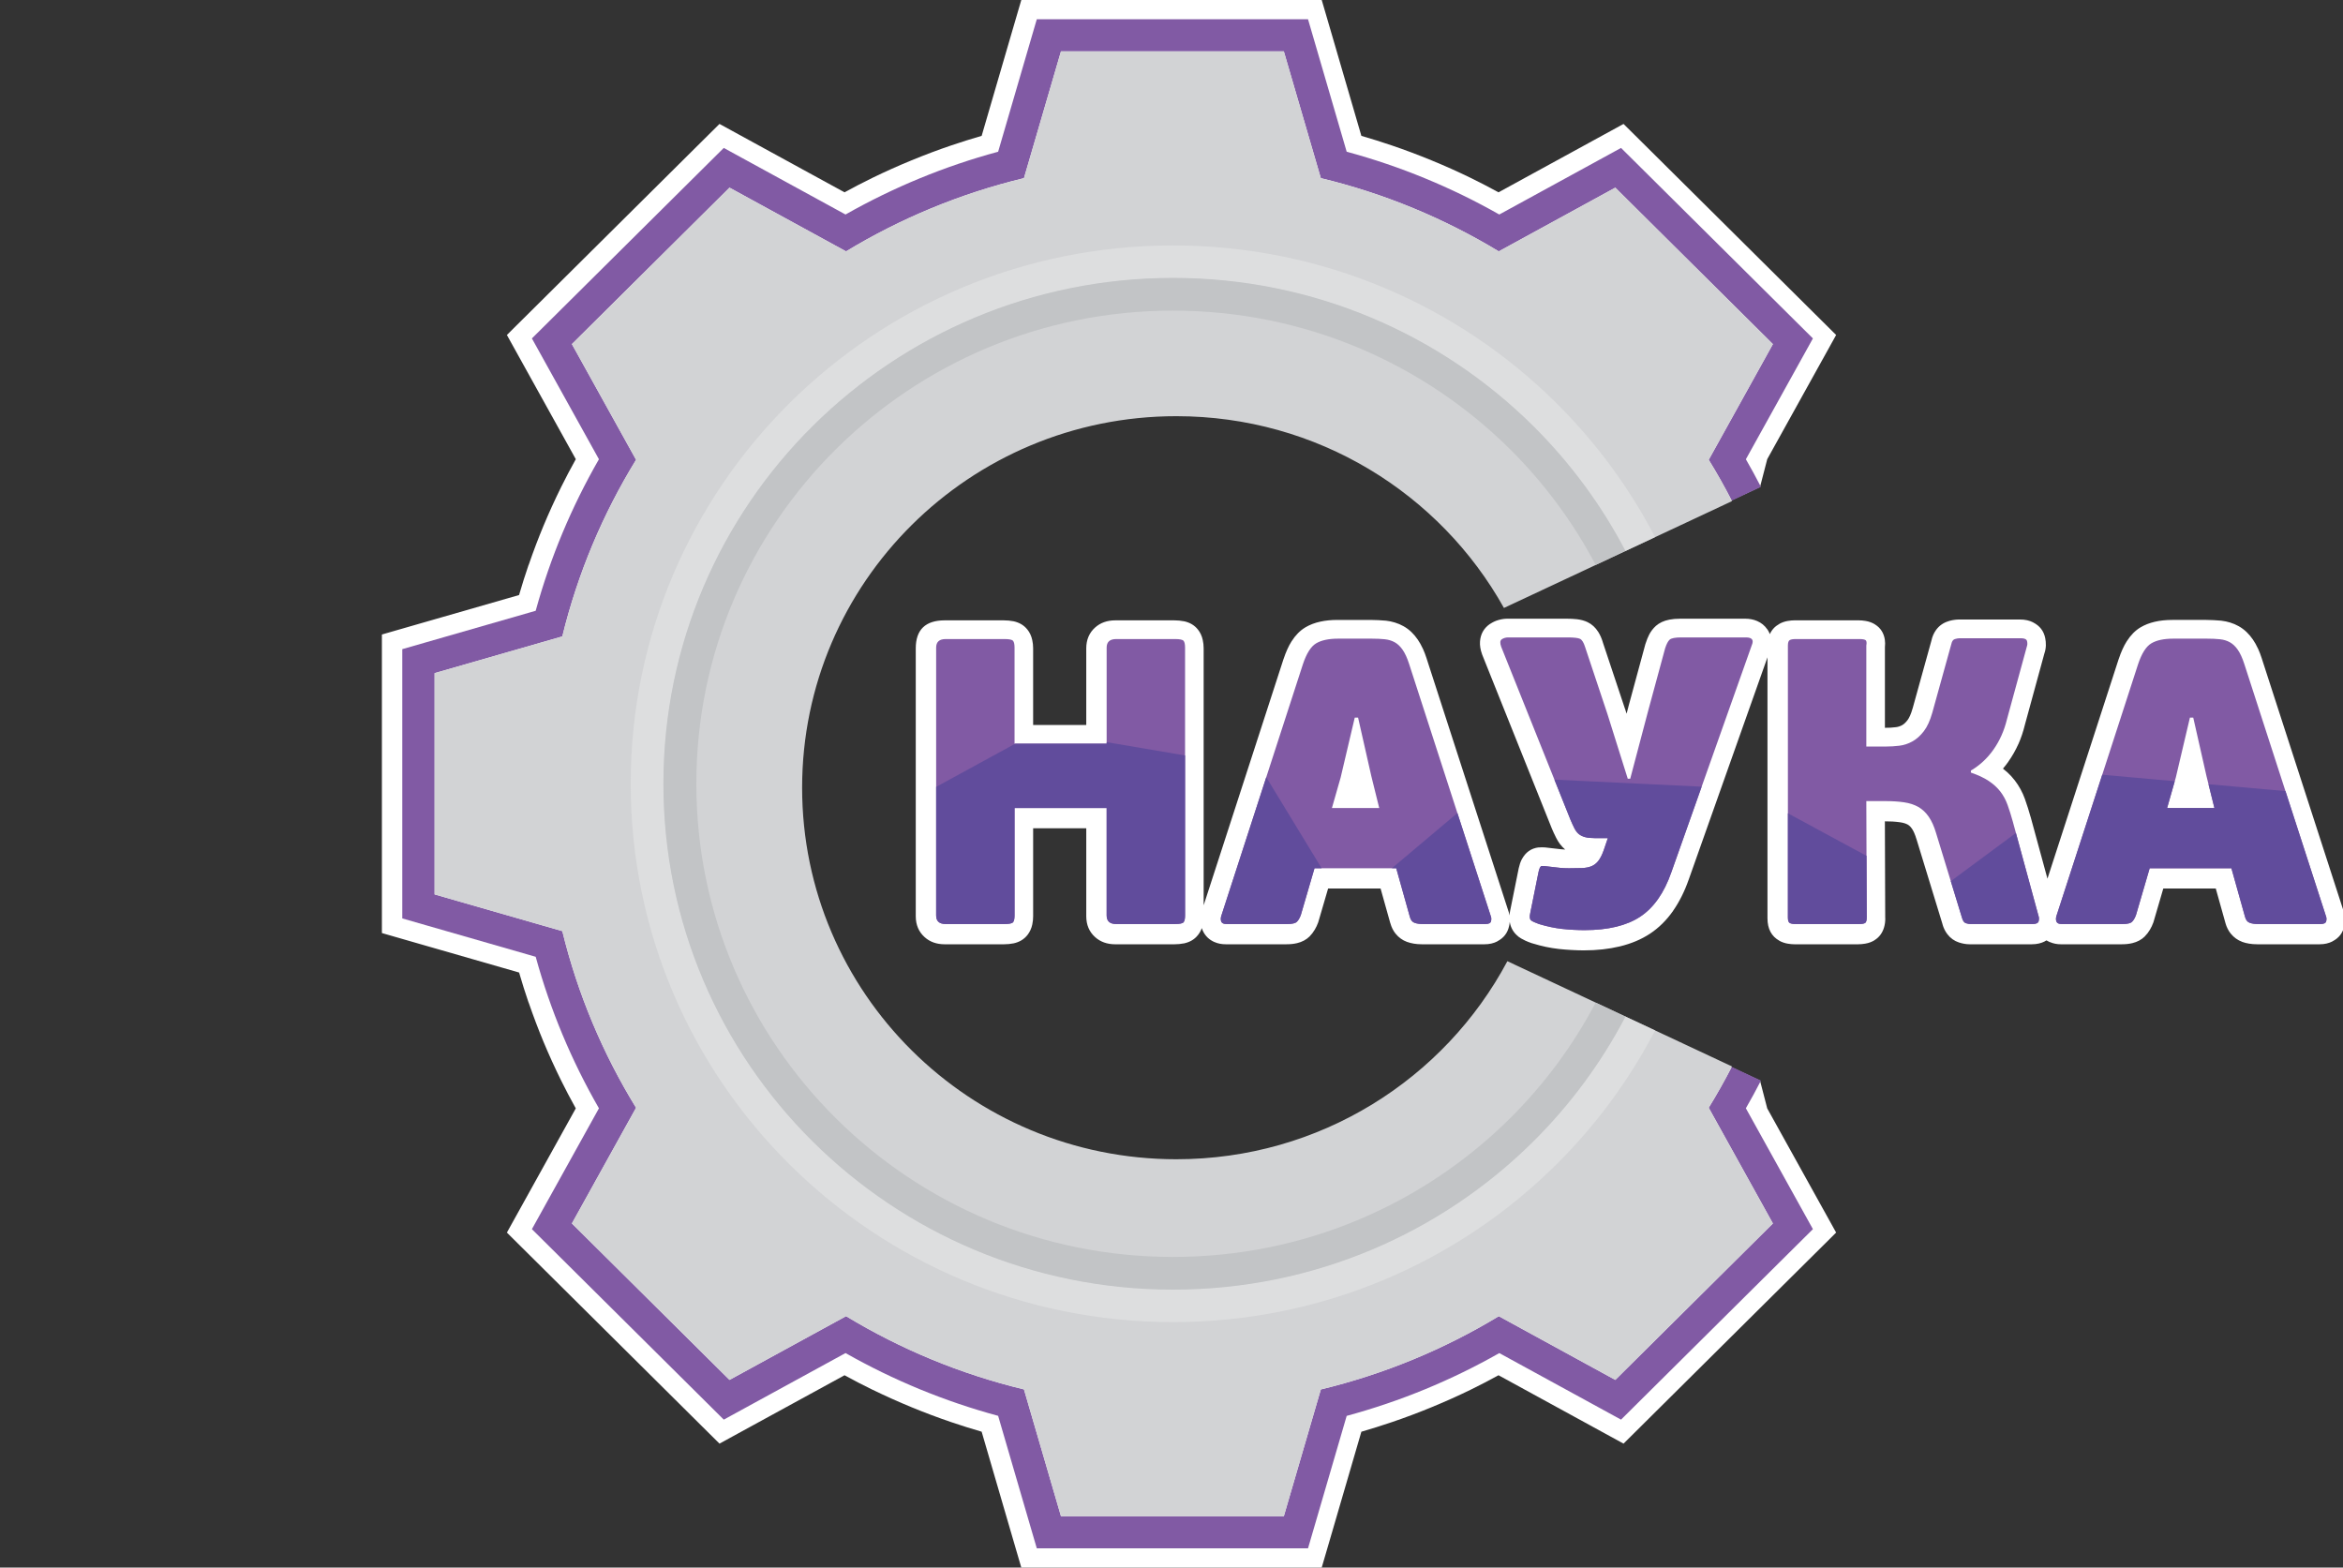
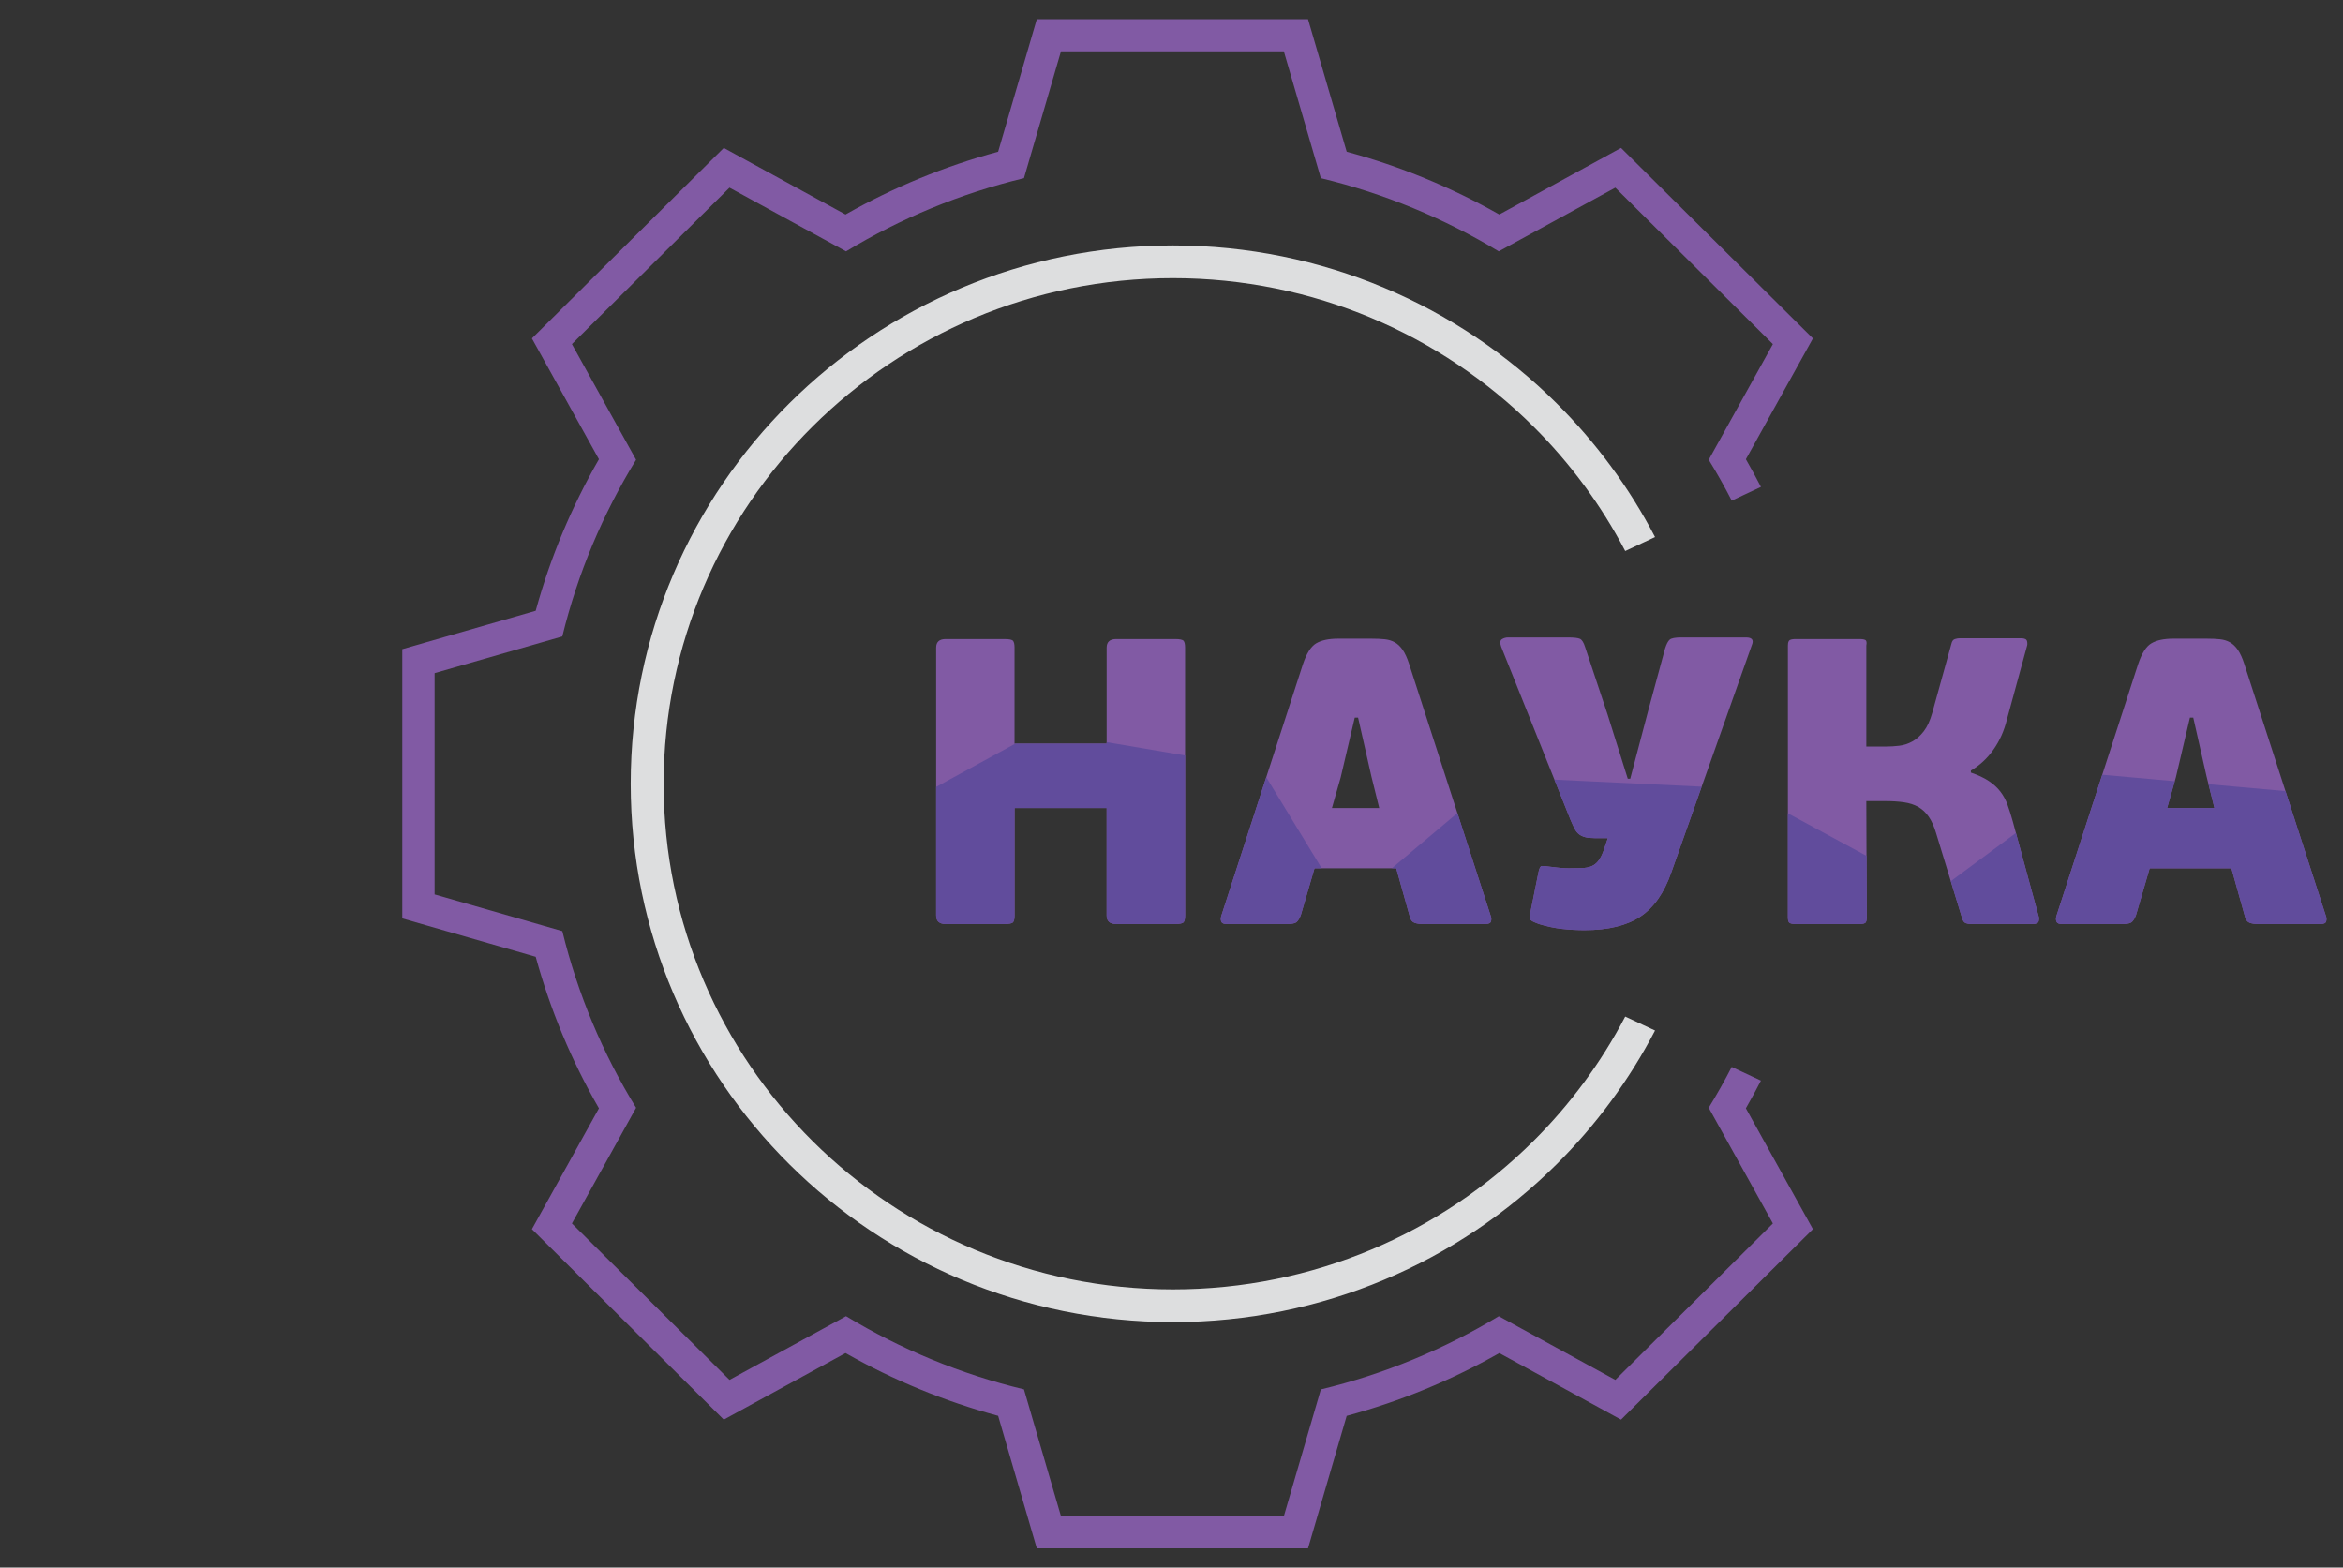
<svg xmlns="http://www.w3.org/2000/svg" xml:space="preserve" width="142px" height="95px" version="1.1" style="shape-rendering:geometricPrecision; text-rendering:geometricPrecision; image-rendering:optimizeQuality; fill-rule:evenodd; clip-rule:evenodd" viewBox="0 0 14200000 9499895">
  <rect x="0" y="0" width="14200000" height="9499895" fill="#333333" stroke="none" />
  <defs>
    <style type="text/css">
   
    .fil5 {fill:#DDDEDF}
    .fil3 {fill:#815AA4}
    .fil4 {fill:#614C9C}
    .fil1 {fill:#815AA4;fill-rule:nonzero}
    .fil0 {fill:white;fill-rule:nonzero}
    .fil2 {fill:url(#id0)}
    .fil6 {fill:url(#id1)}
   
  </style>
    <linearGradient id="id0" gradientUnits="userSpaceOnUse" x1="2.63399e+006" y1="4.74995e+006" x2="1.07448e+007" y2="4.74995e+006">
      <stop offset="0" style="stop-opacity:1; stop-color:#D2D3D5" />
      <stop offset="0.4" style="stop-opacity:1; stop-color:#D2D3D5" />
      <stop offset="1" style="stop-opacity:1; stop-color:#D2D3D5" />
    </linearGradient>
    <linearGradient id="id1" gradientUnits="userSpaceOnUse" x1="4.02061e+006" y1="4.74995e+006" x2="9.85128e+006" y2="4.74995e+006">
      <stop offset="0" style="stop-opacity:1; stop-color:#C2C4C6" />
      <stop offset="0.4" style="stop-opacity:1; stop-color:#C2C4C6" />
      <stop offset="1" style="stop-opacity:1; stop-color:#C2C4C6" />
    </linearGradient>
  </defs>
  <g id="Слой_x0020_1">
-     <path class="fil0" d="M10666949 2950883l-177048 82913 1653 3189 -1408000 128741c-386695,-692956 -905792,-889847 -1959459,-889847 -641697,0 -1848908,412915 -2299029,985989 -288899,367798 -319254,1284929 -319254,1771191 0,1243472 1582923,2290525 2644267,2290525 1061344,0 1625560,-460514 2005995,-1174377l1335244 313585 -1535 3071 177048 82913 43583 168308 303427 546854 70984 127914 43229 77953 -63071 62717 -103938 103111 -955045 948076 -103937 103229 -62481 61890 -76890 -42047 -128859 -70513 -551932 -301773c-57638,31536 -114568,61181 -170670,88583 -74647,36260 -153308,71575 -235514,105355 -79606,32835 -160158,63071 -240710,90355 -61181,20787 -122717,40158 -184253,57992l-174686 598586 -41102 140670 -25040 85395 -87992 0 -146458 0 -1350716 0 -146576 0 -87992 0 -25040 -85395 -41102 -140670 -174686 -598822c-60946,-17598 -122245,-36850 -183072,-57520 -81024,-27520 -161812,-57874 -241537,-90709 -80079,-32953 -158741,-68268 -235277,-105473l-472 0c-55985,-27284 -112914,-56693 -170552,-88347l-552169 301773 -128859 70513 -76890 42047 -62481 -61890 -103937 -103229 -955045 -948076 -103938 -103111 -63071 -62717 43229 -77953 70985 -127914 303308 -546735c-31653,-56930 -61299,-113269 -88701,-168781 -38032,-77126 -73701,-155198 -106418,-233623 -31063,-74764 -61536,-154844 -90827,-239765l-473 0c-19724,-57520 -38740,-117993 -57165,-181182l-604019 -173742 -141615 -40748 -85867 -24803 0 -88701 0 -145513 0 -1340795 0 -145512 0 -88702 85867 -24803 141615 -40748 603782 -173623c18426,-63426 37796,-124371 57639,-182127l472 0c29173,-84686 59528,-164529 90591,-238939 32717,-78307 68386,-156378 106418,-233505 27402,-55512 57166,-111851 88819,-168780l-303426 -546854 -70985 -127914 -43229 -77953 63071 -62717 103938 -103111 955045 -948194 103937 -103111 62481 -61890 76890 42048 128859 70512 552050 301891c57757,-31653 114804,-61299 170907,-88583 74764,-36378 153190,-71575 235395,-105355 79607,-32835 160158,-63189 240828,-90473 61181,-20787 122599,-40039 183899,-57756l174686 -598822 41102 -140670 25040 -85394 87992 0 146576 0 1350716 0 146458 0 87992 0 25040 85394 41102 140670 174686 598822c61300,17717 122600,36969 183663,57756 80551,27284 161103,57638 240946,90473 81851,33544 160513,68859 235041,105119 56339,27402 113622,57166 171379,88819l552050 -301891 128859 -70512 76890 -42048 62481 61890 103937 103111 955045 948194 103938 103111 63071 62717 -43229 77953 -70984 127914 -303309 546617 -43583 168309zm-3383287 2673558c-5551,15826 -13700,30118 -23858,42874l-118 0c-21024,26457 -48898,42284 -84095,49961l-1417 0c-17126,3425 -36497,5433 -57757,5433l-357049 0c-49134,0 -90000,-14646 -121772,-42992 -36024,-32009 -54213,-74528 -54213,-126970l0 -533152 -321970 0 0 533152c0,16772 -1654,32953 -5079,49016l118 0c-5079,24449 -15354,46300 -28701,63662l-472 473c-21260,27283 -49607,43582 -85158,51378l-945 0c-16890,3425 -36615,5433 -58229,5433l-357049 0c-49252,0 -90001,-14292 -122245,-43465 -35551,-32008 -53622,-74174 -53622,-126497l0 -1623434c0,-113150 58701,-169843 175867,-169843l357049 0c21614,0 41339,2008 58229,5433l945 0c34960,7677 62953,23386 84095,49961l118 0c14409,17834 24331,39094 29646,63661 3661,16064 5433,33190 5433,50788l0 464176 321970 0 0 -464176c0,-52441 18189,-94961 54213,-126969 32126,-28583 72992,-42874 121772,-42874l357049 0c21260,0 40631,2008 57757,5433l1417 0c35197,7677 63071,23504 84095,49961l118 0c14528,18071 24331,39094 29646,63661 3661,16064 5433,33190 5433,50788l0 1557056 483900 -1491859 473 -945c14173,-42519 30472,-78425 48425,-106890l473 -472c23386,-36851 51142,-64961 82677,-83741l473 -472c27047,-16063 58228,-27875 92835,-35197 30591,-6497 64370,-9804 100512,-9804l203623 0c13347,0 28938,473 48544,1418l0 118c16772,708 32008,1771 44055,3071 17245,1889 34961,5669 52914,11102 18662,5669 36378,13229 52205,22205 17480,9803 33780,21850 48307,35788 13229,12637 26221,27992 38150,45354 10748,15591 21260,34016 30591,54567l472 473c8150,17953 15945,38268 23150,60473l0 472 493349 1523631c4016,10275 6969,20905 8622,32126 827,-11103 2363,-22560 4843,-34252l236 0 49961 -247797 473 -2835c4842,-21732 11102,-39803 18189,-53858l1417 -2363c22323,-41457 55748,-65433 99922,-70866l3661 0c11339,-1063 23859,-1063 36615,-118l4606 472 29291 3425 61536 6969 24213 1772 0 118 2598 118c-11811,-10040 -22559,-21024 -31417,-32953 -8032,-10630 -16063,-23268 -23386,-37796l-827 -1771 -11575 -23977 -1890 -3779 -12283 -27874 -1417 -3662 -420003 -1048470 -1417 -4134c-9921,-27520 -13937,-53504 -12165,-77127 3425,-45236 23976,-80433 59409,-105118l2717 -1418c15118,-9921 31654,-17952 49843,-23031 18071,-5197 36378,-7914 53740,-7914l359648 0c22086,0 42402,1063 60473,3071l944 0c24804,2953 46418,8859 64725,17599 26811,12874 48426,33071 65316,59764 10511,16654 19606,36732 26693,59410l-237 118 135001 405002 945 1890 9095 28937 10866 -41103 0 -945 103111 -379962 1889 -5079c6260,-19843 13347,-37087 20670,-51260l-118 -118c10630,-20433 24449,-38386 40275,-52796l945 -945c21024,-18543 48308,-31417 81024,-37677l0 -118c19607,-3780 42284,-5788 67324,-5788l392246 0c26811,0 51024,4725 72638,13937 25630,10867 46181,27875 61300,49843l1417 1299c6024,9095 10866,18544 14646,28347 11929,-26575 31063,-47126 57756,-61890l-118 -236c15354,-8622 33071,-14764 52441,-17953l0 118c13937,-2362 27166,-3543 39567,-3543l389294 0c13228,0 27165,1181 41220,3661l709 118 709 118c21260,3662 40157,10867 56221,21142l-119 118c34489,21496 53505,53150 59410,93426l-118 0c2008,13701 2126,28465 354,44173l0 488507 2599 0 31181 -709 473 0c9212,-472 20551,-1653 33661,-3189 5788,-590 11811,-2126 17481,-3897 7086,-2362 13582,-5079 18425,-7796l472 -472c5197,-2835 10276,-6378 14410,-10157l472 -473c5551,-4961 11693,-11575 17835,-19606 4606,-6024 9803,-15000 14764,-25867l118 118c5433,-12047 10984,-27874 16299,-46417l118 0 113741 -410199c5197,-24095 14292,-44882 27166,-62953l945 -1418c18661,-25512 43701,-43346 74409,-52677l6969 -2362 15354 -3662 7323 -1299c11811,-2008 23032,-3189 33426,-3189l372167 0c29646,0 56221,5906 78898,17480l-236 355c39685,19960 64252,51142 73111,94843 3070,14646 4133,29291 3897,43110l0 2717c-708,16299 -3661,32126 -8858,47008l-117875 431223c-10157,42047 -23504,81496 -39449,117638l-472 473c-16536,36850 -36615,72520 -60119,105709l237 118c-10630,15000 -21733,29410 -33426,43111 9213,7086 18071,14527 26457,22204 16299,14764 31536,31418 45236,49135 12875,16653 24686,34842 35079,53858 10512,19370 19607,39685 26930,60237l472 1889 16181 48190 1418 4134 15236 51732 945 2244 101693 373231 431578 -1330638 472 -945c14173,-42519 30473,-78425 48425,-106890l473 -472c23622,-37087 51496,-65434 83268,-84213 50433,-30001 114922,-45001 193229,-45001l203624 0c13346,0 28937,473 48543,1418l0 118c16772,708 32008,1771 44056,3071l0 118c18189,2008 36023,5905 52913,10984 18662,5669 36378,13229 52205,22205 17481,9803 33780,21850 48308,35788 13228,12637 26220,27992 38149,45354 10749,15591 21260,34016 30591,54567l473 473c8149,17953 15945,38268 23149,60473l0 472 493350 1523631c6141,15590 9685,32362 10393,50079 709,15236 -708,31299 -4252,47480 -9212,41457 -32598,71693 -71102,91418l236 354c-22678,11811 -48662,17717 -77953,17717l-379727 0c-33898,0 -64370,-5079 -90945,-14764l-473 -472c-26220,-9804 -49134,-26221 -67087,-48308l-945 -945c-14291,-17953 -25157,-39094 -32008,-63307l0 -354 -58819 -209883 -317954 0 -57993 198308 -2244 7441c-5669,15590 -12756,30472 -20787,44055 -8859,15118 -19134,28465 -30591,39803l236 237c-20433,20433 -46299,34252 -77363,41575l0 -118c-19015,4606 -39921,6732 -62717,6732l-369687 0c-23504,0 -45354,-4252 -66850,-13583l-237 473c-7086,-3071 -13700,-6497 -19960,-10394l-10276 5669 236 354c-22677,11575 -49252,17481 -78898,17481l-377246 0c-20315,0 -41811,-3780 -64134,-10984 -28347,-9213 -51851,-26221 -70394,-50552 -12520,-16417 -22205,-35669 -28701,-57520l354 -118 -158387 -517444 -472 -945c-8150,-27401 -17599,-49016 -27756,-63780l-473 -354c-3779,-5551 -7913,-10394 -11929,-14173l-945 -827c-3543,-3425 -7441,-6378 -11102,-8504l-118 118c-11457,-6496 -26811,-11339 -45355,-14055 -13937,-2008 -29055,-3661 -44764,-4606l0 -118c-12756,-709 -29173,-1182 -48780,-1182l2008 587484 473 0c0,20315 -2599,38858 -7559,55512 -9685,32599 -28229,58701 -57048,76772l118 236c-15945,10158 -35079,17599 -57520,21260l-708 118c-14292,2363 -27993,3662 -41103,3662l-386341 0c-12401,0 -25630,-1181 -39567,-3543l0 118c-19370,-3189 -37087,-9331 -52441,-17953l118 -236c-47717,-26575 -71930,-71930 -71930,-135946l0 -1581741 -477286 1347055 -118 0c-25157,72047 -56929,135355 -94489,189095l0 473c-39803,56811 -86693,103229 -140079,138426 -52323,34606 -113623,60472 -183308,77244 -66024,15945 -139135,23977 -218623,23977 -21497,0 -46300,-827 -74410,-2363 -25040,-1299 -49843,-3307 -73820,-5905 -26693,-2835 -53976,-7323 -80669,-12874 -25276,-5315 -52678,-12520 -81851,-21378l-5079 -1418c-15000,-5197 -28465,-10630 -39685,-15827l118 -118c-17362,-7913 -31299,-16299 -41457,-24212l-945 -1418c-27047,-21614 -44646,-51024 -50315,-87284 -709,8622 -2126,17481 -4016,26339l-118 0c-9213,42048 -33544,71930 -70985,91300l237 472c-22678,11811 -48544,17717 -78072,17717l-379608 0c-34134,0 -64371,-5079 -90946,-14764 -26693,-9803 -49370,-26339 -67677,-48780l-945 -945c-14055,-17598 -24803,-38740 -31654,-63780l-236 119 -58819 -209883 -317955 0 -57992 198308 -2244 7441c-5670,15590 -12756,30472 -20788,44055l-118 0c-8858,15000 -19134,28583 -30472,39922l118 118c-20434,20433 -46300,34252 -77363,41575l0 -118c-19016,4606 -39921,6732 -62717,6732l-369569 0c-23740,0 -46181,-4134 -67087,-13229l0 119c-32244,-13937 -56221,-36497 -71339,-69213l-6142 -15945z" />
    <g id="_422196592">
      <path class="fil1" d="M8161699 919493c163347,44174 321616,98032 474333,160985 154962,63662 305435,137127 450593,219450l608980 -332954 128859 -70512 103938 103110 955044 948195 103938 103111 -70985 127914 -335317 604373c31772,55158 62127,111142 91300,167718l-177048 82913c-43347,-84331 -89883,-166890 -139489,-247442l388939 -700988 -955045 -948194 -706421 386222c-329766,-199607 -692484,-350907 -1078234,-443742l-224293 -768430 -1350716 0 -224293 768430c-385750,92835 -748468,244135 -1078234,443742l-706303 -386222 -955163 948194 388939 700988c-201142,327403 -353506,687524 -447167,1070557l-773863 222521 0 1340913 773981 222521c93543,383034 245907,743154 447049,1070557l-388939 701106 955163 948076 706303 -386222c329884,199607 692484,350907 1078234,443742l224293 768548 1350716 0 224293 -768311c385750,-92954 748587,-244136 1078352,-443861l706303 386104 955045 -948076 -389057 -701224c49488,-80552 96024,-163111 139489,-247442l177048 82913c-29055,56694 -59528,112560 -91300,167718l335435 604610 70985 127914 -103938 103110 -955044 948077 -103938 103229 -128859 -70513 -608862 -332836c-145040,82323 -295395,155670 -450357,219450 -152835,62953 -311340,116812 -474687,161103l-193230 662012 -41102 140670 -146458 0 -1350716 0 -146575 0 -41103 -140670 -193229 -662248c-163348,-44174 -321616,-98150 -474334,-160985 -154961,-63780 -305435,-137127 -450475,-219450l-609098 332954 -128859 70513 -103937 -103229 -955045 -948077 -103937 -103110 70984 -127914 335317 -604374c-82914,-143977 -156851,-293269 -221104,-447168 -63307,-151772 -117638,-308978 -162166,-471144l-666972 -191812 -141615 -40748 0 -145513 0 -1340795 0 -145512 141615 -40749 666854 -191812c44646,-162166 98859,-319372 162284,-471144 64253,-153781 138190,-303073 221104,-447168l-335317 -604373 -70984 -127914 103937 -103111 955045 -948195 103937 -103110 128859 70512 608980 332954c145158,-82323 295514,-155670 450475,-219450 152717,-62953 311104,-116811 474452,-160985l193229 -662247 41103 -140671 146575 0 1350716 0 146458 0 41102 140671 193230 662247z" />
-       <path class="fil2" d="M8005084 1079652c385750,92835 748468,244135 1078234,443742l706421 -386222 955045 948194 -388939 700988c50197,81497 97205,165119 141142,250631l-1382133 647366c-386695,-692956 -1130676,-1162211 -1985326,-1162211 -1252684,0 -2268202,1008076 -2268202,2251666 0,1243471 1015518,2251548 2268202,2251548 870123,0 1625678,-486381 2006113,-1200243l1361110 637681c-43819,85394 -90945,168898 -141024,250513l389057 701224 -955045 948076 -706185 -386104c-329883,199725 -692720,350907 -1078470,443861l-224293 768311 -1350716 0 -224293 -768548c-385750,-92835 -748350,-244135 -1078116,-443742l-706421 386222 -955163 -948076 388939 -701106c-201142,-327403 -353506,-687523 -447049,-1070557l-773981 -222521 0 -1340913 773981 -222521c93543,-383033 245907,-743154 447049,-1070557l-388939 -700988 955163 -948194 706303 386222c329766,-199607 692484,-350907 1078234,-443742l224293 -768430 1350716 0 224293 768430z" />
      <path class="fil3" d="M7182205 5548023c0,19724 -2953,33307 -8740,40748 -5906,7441 -23150,11103 -51614,11103l-357050 0c-38504,0 -57874,-17245 -57874,-51851l0 -651264 -558192 0 0 651264c0,19724 -2953,33307 -8740,40748 -5906,7441 -23032,11103 -51615,11103l-357049 0c-38504,0 -57756,-17245 -57756,-51851l0 -1623434c0,-34489 19252,-51733 57756,-51733l357049 0c28583,0 45709,3662 51615,11103 5787,7322 8740,20905 8740,40630l0 582286 558192 0 0 -582286c0,-34489 19370,-51733 57874,-51733l357050 0c28464,0 45708,3662 51614,11103 5787,7322 8740,20905 8740,40630l0 1623434zm1279850 -286183l-495357 0 -82914 283703c-6732,18189 -14646,31653 -23977,40748 -9212,9094 -27992,13583 -56575,13583l-369569 0c-16771,0 -27283,-4489 -31417,-13583 -4252,-9095 -4607,-20197 -1299,-33307l495357 -1527174c21850,-65788 48661,-108190 80433,-127088 31890,-18897 76300,-28346 133347,-28346l203624 0c30236,0 56575,1181 79252,3661 22559,2481 42756,8622 60355,18544 17598,9803 33543,25039 47716,45590 14292,20552 27284,49016 38977,85158l495357 1529655c3425,8267 3780,18071 1299,29645 -2480,11457 -13819,17245 -34016,17245l-379608 0c-20197,0 -36851,-2481 -50315,-7441 -13465,-4961 -22678,-16418 -27638,-34489l-83032 -296104zm-389766 -365081l286655 0 -47717 -192520 -80433 -355278 -20197 0 -85394 362719 -52914 185079zm2509502 -1033824c36851,0 48662,15709 35197,46890l-487798 1376700c-43583,124962 -106418,214608 -188623,268939 -82087,54213 -194411,81378 -336852,81378 -45355,0 -90591,-2480 -135828,-7323 -45236,-4960 -92244,-14882 -140788,-29645 -23504,-8268 -39449,-15591 -47835,-22205 -8386,-6614 -10039,-21378 -4961,-44410l50198 -249214c5078,-23032 11338,-34961 18897,-35788 7559,-826 23032,473 46536,3780 25158,3189 46536,5669 64134,7323 17599,1653 35552,2480 54095,2480 30118,0 56575,-354 79134,-1181 22678,-827 41930,-4606 57875,-11102 15945,-6615 29764,-17245 41457,-32126 11692,-14764 22677,-36142 32716,-64135l25158 -74055 -80434 0c-23504,0 -42756,-2008 -57874,-6142 -15118,-4134 -27638,-10276 -37677,-18425 -10158,-8268 -18898,-19843 -26457,-34607 -7559,-14764 -15473,-32008 -23859,-51850l-420002 -1048471c-8386,-23031 -7087,-38268 3780,-45709 10984,-7323 23976,-11102 38976,-11102l359648 0c38504,0 63662,2953 75355,8622 11811,5787 21850,21850 30236,48189l135709 407010 123308 392365 15000 0 108190 -409609 103111 -379963c8386,-26338 17598,-43937 27638,-53031 10039,-8977 33543,-13583 70394,-13583l392246 0zm1362882 819099c43582,14882 79606,31654 108071,50669 28465,18898 51969,40276 70394,64135 18425,23858 33189,50905 44055,81378 10867,30473 21379,63780 31418,99922l155906 572365c3307,8268 3780,18544 1300,30827 -2599,12402 -14764,18544 -36497,18544l-377246 0c-8268,0 -17480,-1654 -27638,-4961 -10039,-3307 -17598,-13110 -22559,-29646l-158505 -518034c-11693,-39449 -26339,-71930 -43937,-97442 -17599,-25512 -38504,-45236 -62835,-59291 -24331,-13938 -53268,-23386 -86812,-28347 -33543,-4961 -72047,-7323 -115630,-7323l-113150 0 2480 705595c0,18071 -3307,29173 -10039,33307 -6733,4134 -18426,6142 -35670,6142l-386341 0c-15472,0 -26811,-2008 -34370,-6142 -7559,-4134 -11339,-15236 -11339,-33307l0 -1648120c0,-18071 3780,-29173 11339,-33307 7559,-4134 18898,-6142 34370,-6142l389294 0c16772,0 28583,2008 35197,6142 6732,4134 8386,15236 5079,33307l0 611815 120709 0c25158,0 51496,-1536 79134,-4843 27756,-3307 54095,-11929 79253,-25984 25157,-13937 48189,-34489 69213,-61654 20905,-27166 38031,-64489 51496,-112206l115631 -417049c3425,-16418 10511,-26221 21378,-29528 10866,-3307 20551,-4961 28937,-4961l372167 0c21733,0 33898,6142 36378,18544 2599,12283 2126,22559 -1181,30827l-120709 441616c-16772,69095 -44055,130395 -81733,183781 -37677,53504 -83386,95788 -137008,127087l0 12284zm1579024 579806l-495357 0 -82914 283703c-6732,18189 -14646,31653 -23858,40748 -9213,9094 -28111,13583 -56575,13583l-369687 0c-16772,0 -27166,-4489 -31418,-13583 -4134,-9095 -4606,-20197 -1299,-33307l495357 -1527174c21850,-65788 48662,-108190 80551,-127088 31772,-18897 76182,-28346 133230,-28346l203623 0c30236,0 56575,1181 79252,3661 22677,2481 42756,8622 60355,18544 17598,9803 33543,25039 47717,45590 14291,20552 27283,49016 38976,85158l495357 1529655c3426,8267 3780,18071 1300,29645 -2481,11457 -13819,17245 -33898,17245l-379727 0c-20079,0 -36850,-2481 -50315,-7441 -13347,-4961 -22559,-16418 -27638,-34489l-83032 -296104zm-389648 -365081l286655 0 -47835 -192520 -80433 -355278 -20197 0 -85394 362719 -52796 185079z" />
      <path class="fil4" d="M7182205 5548023c0,19724 -2953,33307 -8740,40748 -5906,7441 -23150,11103 -51614,11103l-357050 0c-38504,0 -57874,-17245 -57874,-51851l0 -651264 -558192 0 0 651264c0,19724 -2953,33307 -8740,40748 -5906,7441 -23150,11103 -51615,11103l-357049 0c-38504,0 -57756,-17245 -57756,-51851l0 -779296 479530 -261852 553822 0 0 -9212 475278 80669 0 969691zm492050 -837761l335789 551578 -43346 0 -82914 283703c-6732,18189 -14646,31653 -23977,40748 -9212,9094 -27992,13583 -56457,13583l-369687 0c-16771,0 -27283,-4489 -31417,-13583 -4252,-9095 -4607,-20197 -1299,-33307l273308 -842722zm761461 551578l397089 -334608 202560 625752c3425,8267 3780,18071 1299,29645 -2480,11457 -13819,17245 -34016,17245l-379608 0c-20197,0 -36851,-2481 -50315,-7441 -13465,-4961 -22678,-16418 -27638,-34489l-83032 -296104 -26339 0zm984927 -537050l892446 42638 -183899 519097c-43583,124962 -106418,214608 -188623,268939 -82087,54213 -194411,81378 -336852,81378 -45355,0 -90591,-2480 -135828,-7323 -45236,-4960 -92244,-14882 -140788,-29645 -23504,-8268 -39449,-15591 -47835,-22205 -8386,-6614 -10039,-21378 -4961,-44410l50316 -249214c4960,-23032 11220,-34961 18779,-35788 7559,-826 23032,473 46536,3780 25158,3189 46536,5669 64134,7323 17599,1653 35552,2480 54095,2480 30118,0 56575,-354 79134,-1181 22678,-827 41930,-4606 57875,-11102 15945,-6615 29764,-17245 41457,-32126 11692,-14764 22677,-36142 32716,-64135l25158 -74055 -80552 0c-23386,0 -42638,-2008 -57756,-6142 -15118,-4134 -27638,-10276 -37677,-18425 -10158,-8268 -18898,-19843 -26457,-34607 -7559,-14764 -15473,-32126 -23859,-51850l-97559 -243427zm1415086 203977l476460 257955 1299 373703c0,18071 -3307,29173 -10039,33307 -6733,4016 -18426,6142 -35670,6142l-386341 0c-15472,0 -26811,-2126 -34370,-6142 -7559,-4134 -11339,-15236 -11339,-33307l0 -631658zm987289 411381l394609 -292089 136890 502444c3307,8268 3780,18544 1300,30827 -2599,12402 -14764,18544 -36497,18544l-377128 0c-8386,0 -17598,-1654 -27756,-4961 -10039,-3307 -17598,-13110 -22559,-29646l-68859 -225119zm917840 -645004l439491 39213 -46300 162402 286655 0 -35787 -144095 466420 41575 245670 758745c3426,8267 3780,18071 1300,29645 -2481,11457 -13819,17245 -33898,17245l-379727 0c-20079,0 -36850,-2481 -50315,-7441 -13347,-4961 -22559,-16418 -27638,-34489l-83032 -296104 -495357 0 -82914 283703c-6732,18189 -14646,31653 -23858,40748 -9213,9094 -28111,13583 -56575,13583l-369687 0c-16772,0 -27284,-4489 -31418,-13583 -4134,-9095 -4606,-20197 -1299,-33307l278269 -857840z" />
      <path class="fil5" d="M7108976 1487489c907446,0 1729144,365198 2323832,955517 238939,237284 441263,510829 597759,811658l-180709 84685c-146576,-280159 -335435,-535042 -558192,-756146 -558665,-554530 -1330401,-897524 -2182690,-897524 -852406,0 -1624142,342994 -2182807,897524 -558546,554413 -904021,1320598 -904021,2166745 0,846146 345475,1612213 904021,2166744 558665,554412 1330283,897406 2182807,897406 852407,0 1624143,-342994 2182690,-897406 222757,-221222 411616,-476105 558192,-756146l180709 84567c-156496,300947 -358820,574492 -597759,811658 -594688,590437 -1416386,955518 -2323832,955518 -907564,0 -1729261,-365081 -2323949,-955518 -594689,-590318 -962604,-1405992 -962604,-2306823 0,-900950 367915,-1716506 962604,-2306942 594688,-590319 1416385,-955517 2323949,-955517z" />
-       <path class="fil6" d="M7108976 1684143c852761,0 1624852,343230 2183753,897997 222875,221222 411852,476223 558546,756501l-180710 84685c-136772,-259608 -312285,-495829 -518979,-701106 -522759,-518861 -1245007,-839769 -2042610,-839769 -797721,0 -1519969,320908 -2042609,839769 -522759,518979 -846147,1235794 -846147,2027728 0,791815 323388,1508748 846147,2027609 522640,518861 1244888,839887 2042609,839887 797603,0 1519851,-321026 2042610,-839887 206694,-205276 382207,-441498 518979,-701106l180710 84686c-146694,280277 -335671,535278 -558546,756500 -558901,554885 -1330992,897997 -2183753,897997 -852878,0 -1624969,-343112 -2183870,-897997 -558783,-554767 -904493,-1321189 -904493,-2167689 0,-846619 345710,-1613041 904493,-2167808 558901,-554767 1330992,-897997 2183870,-897997z" />
    </g>
  </g>
</svg>